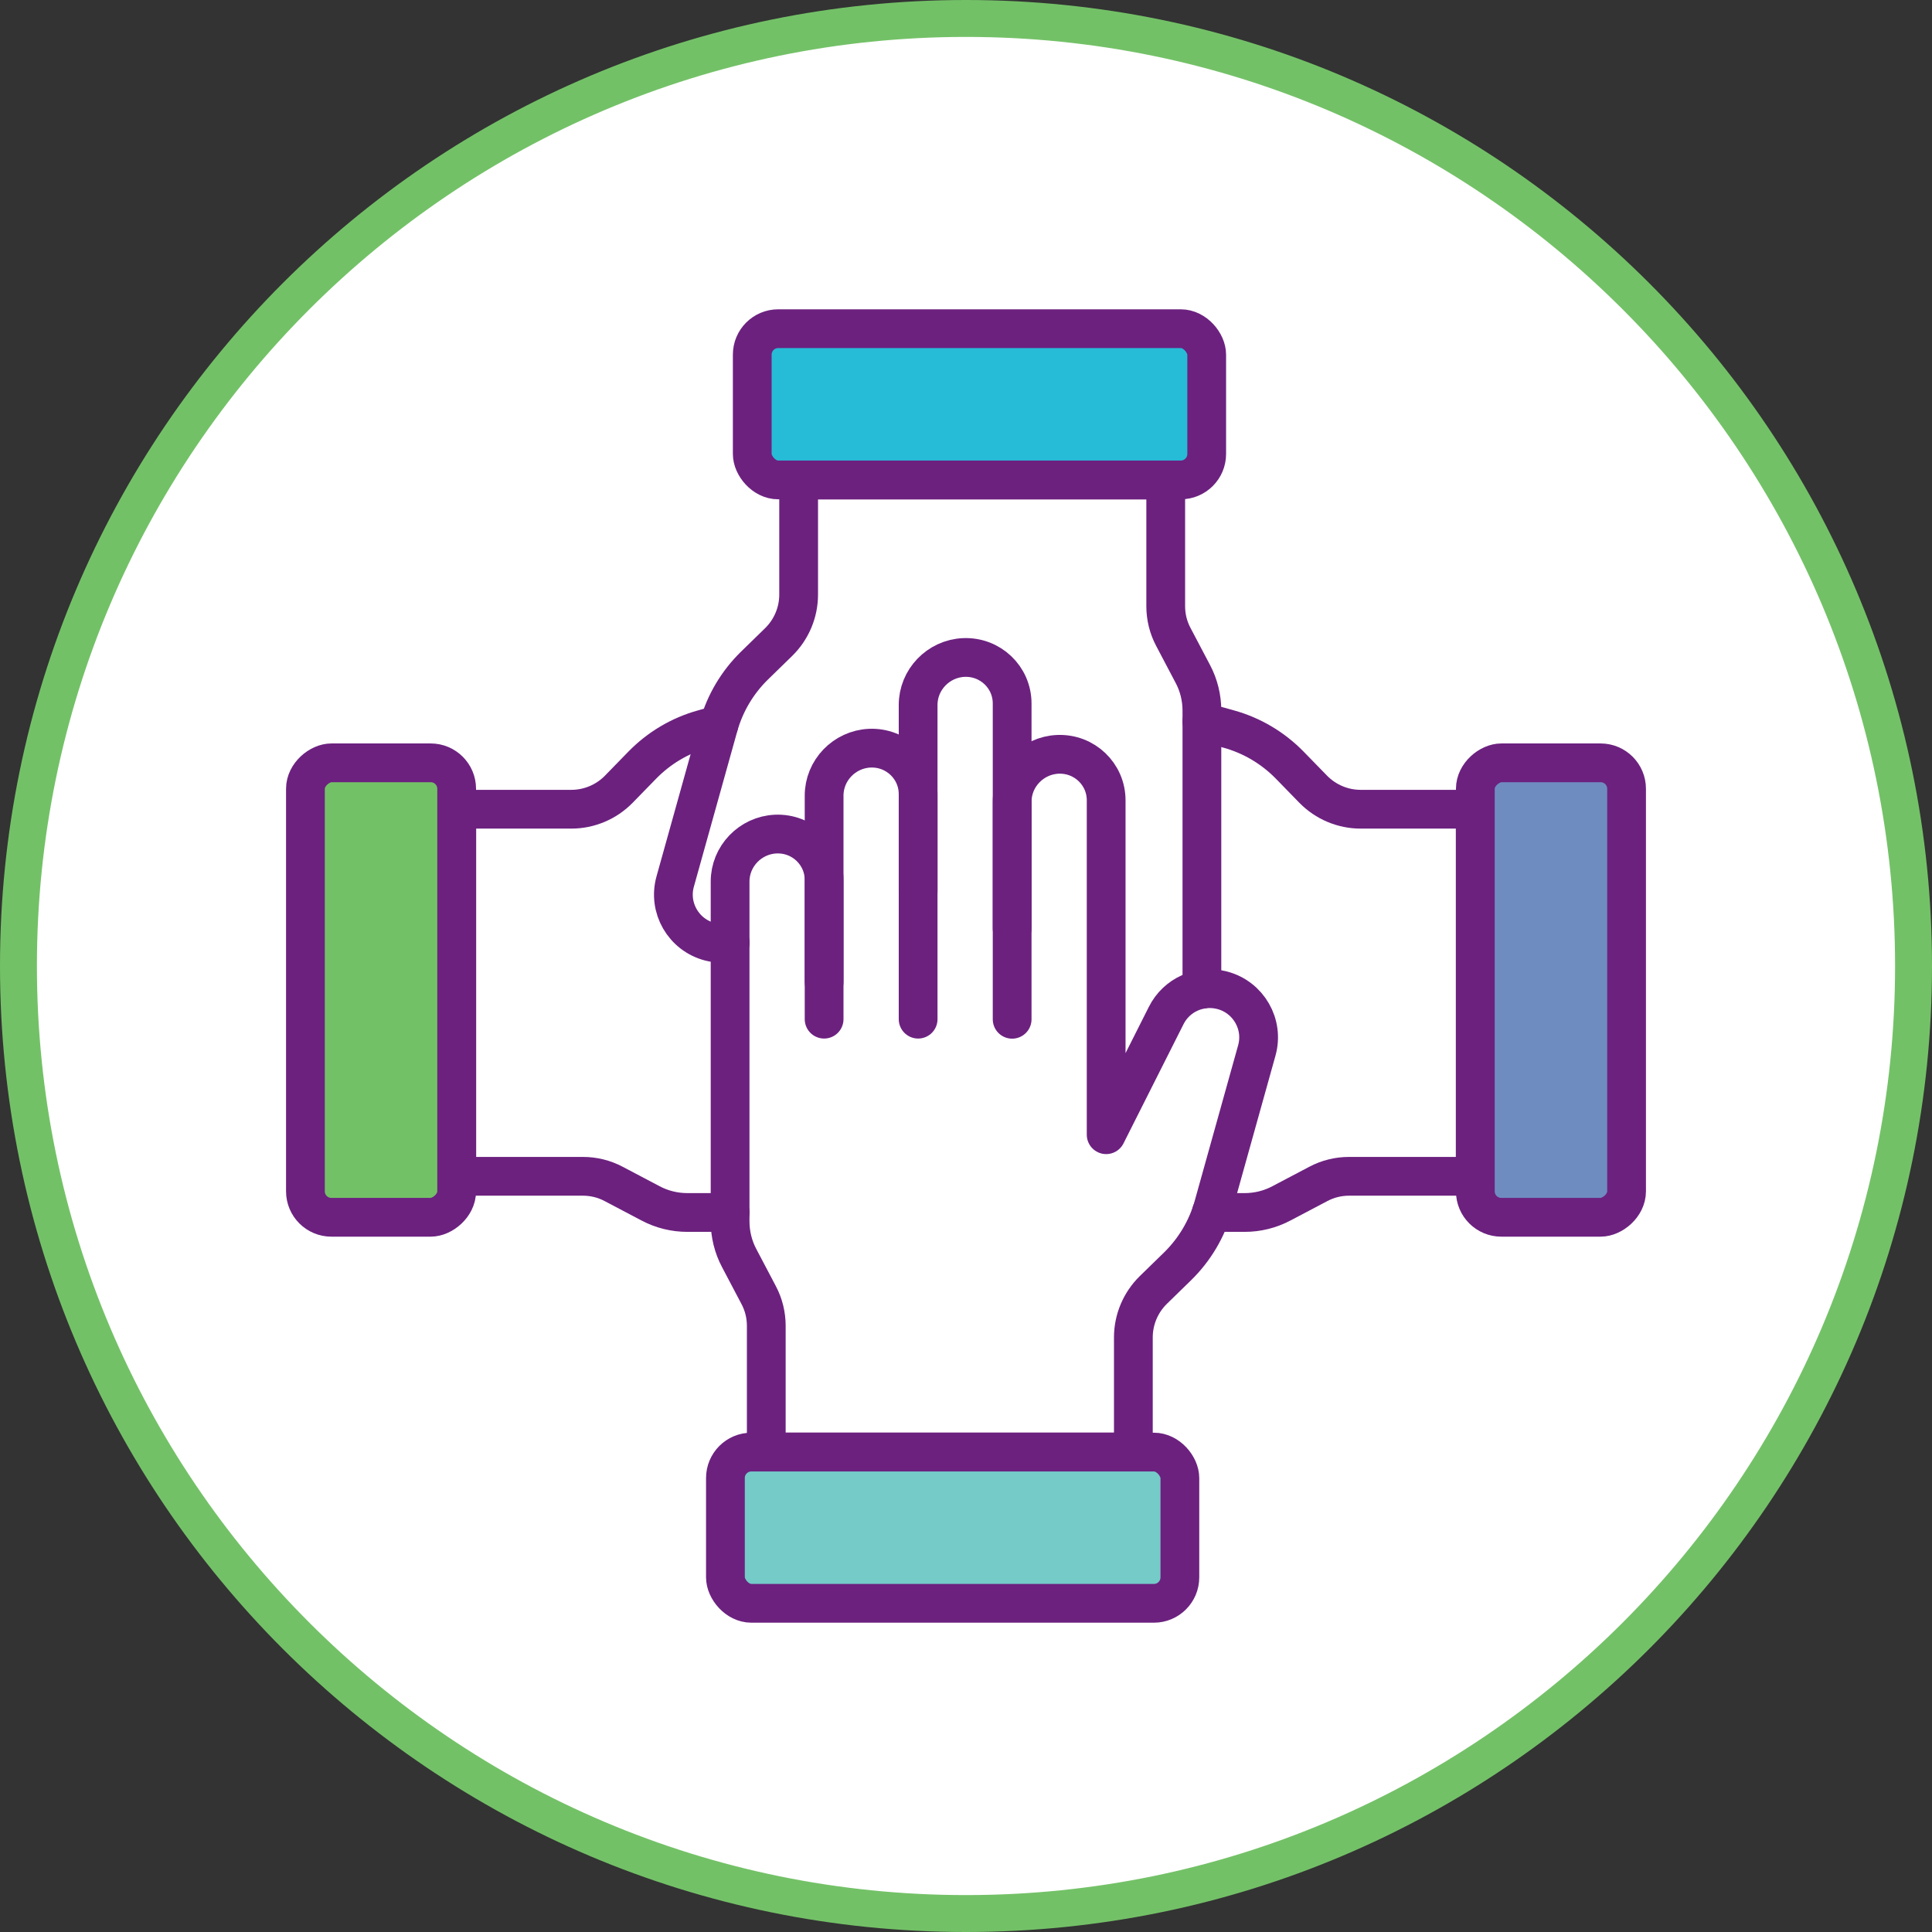
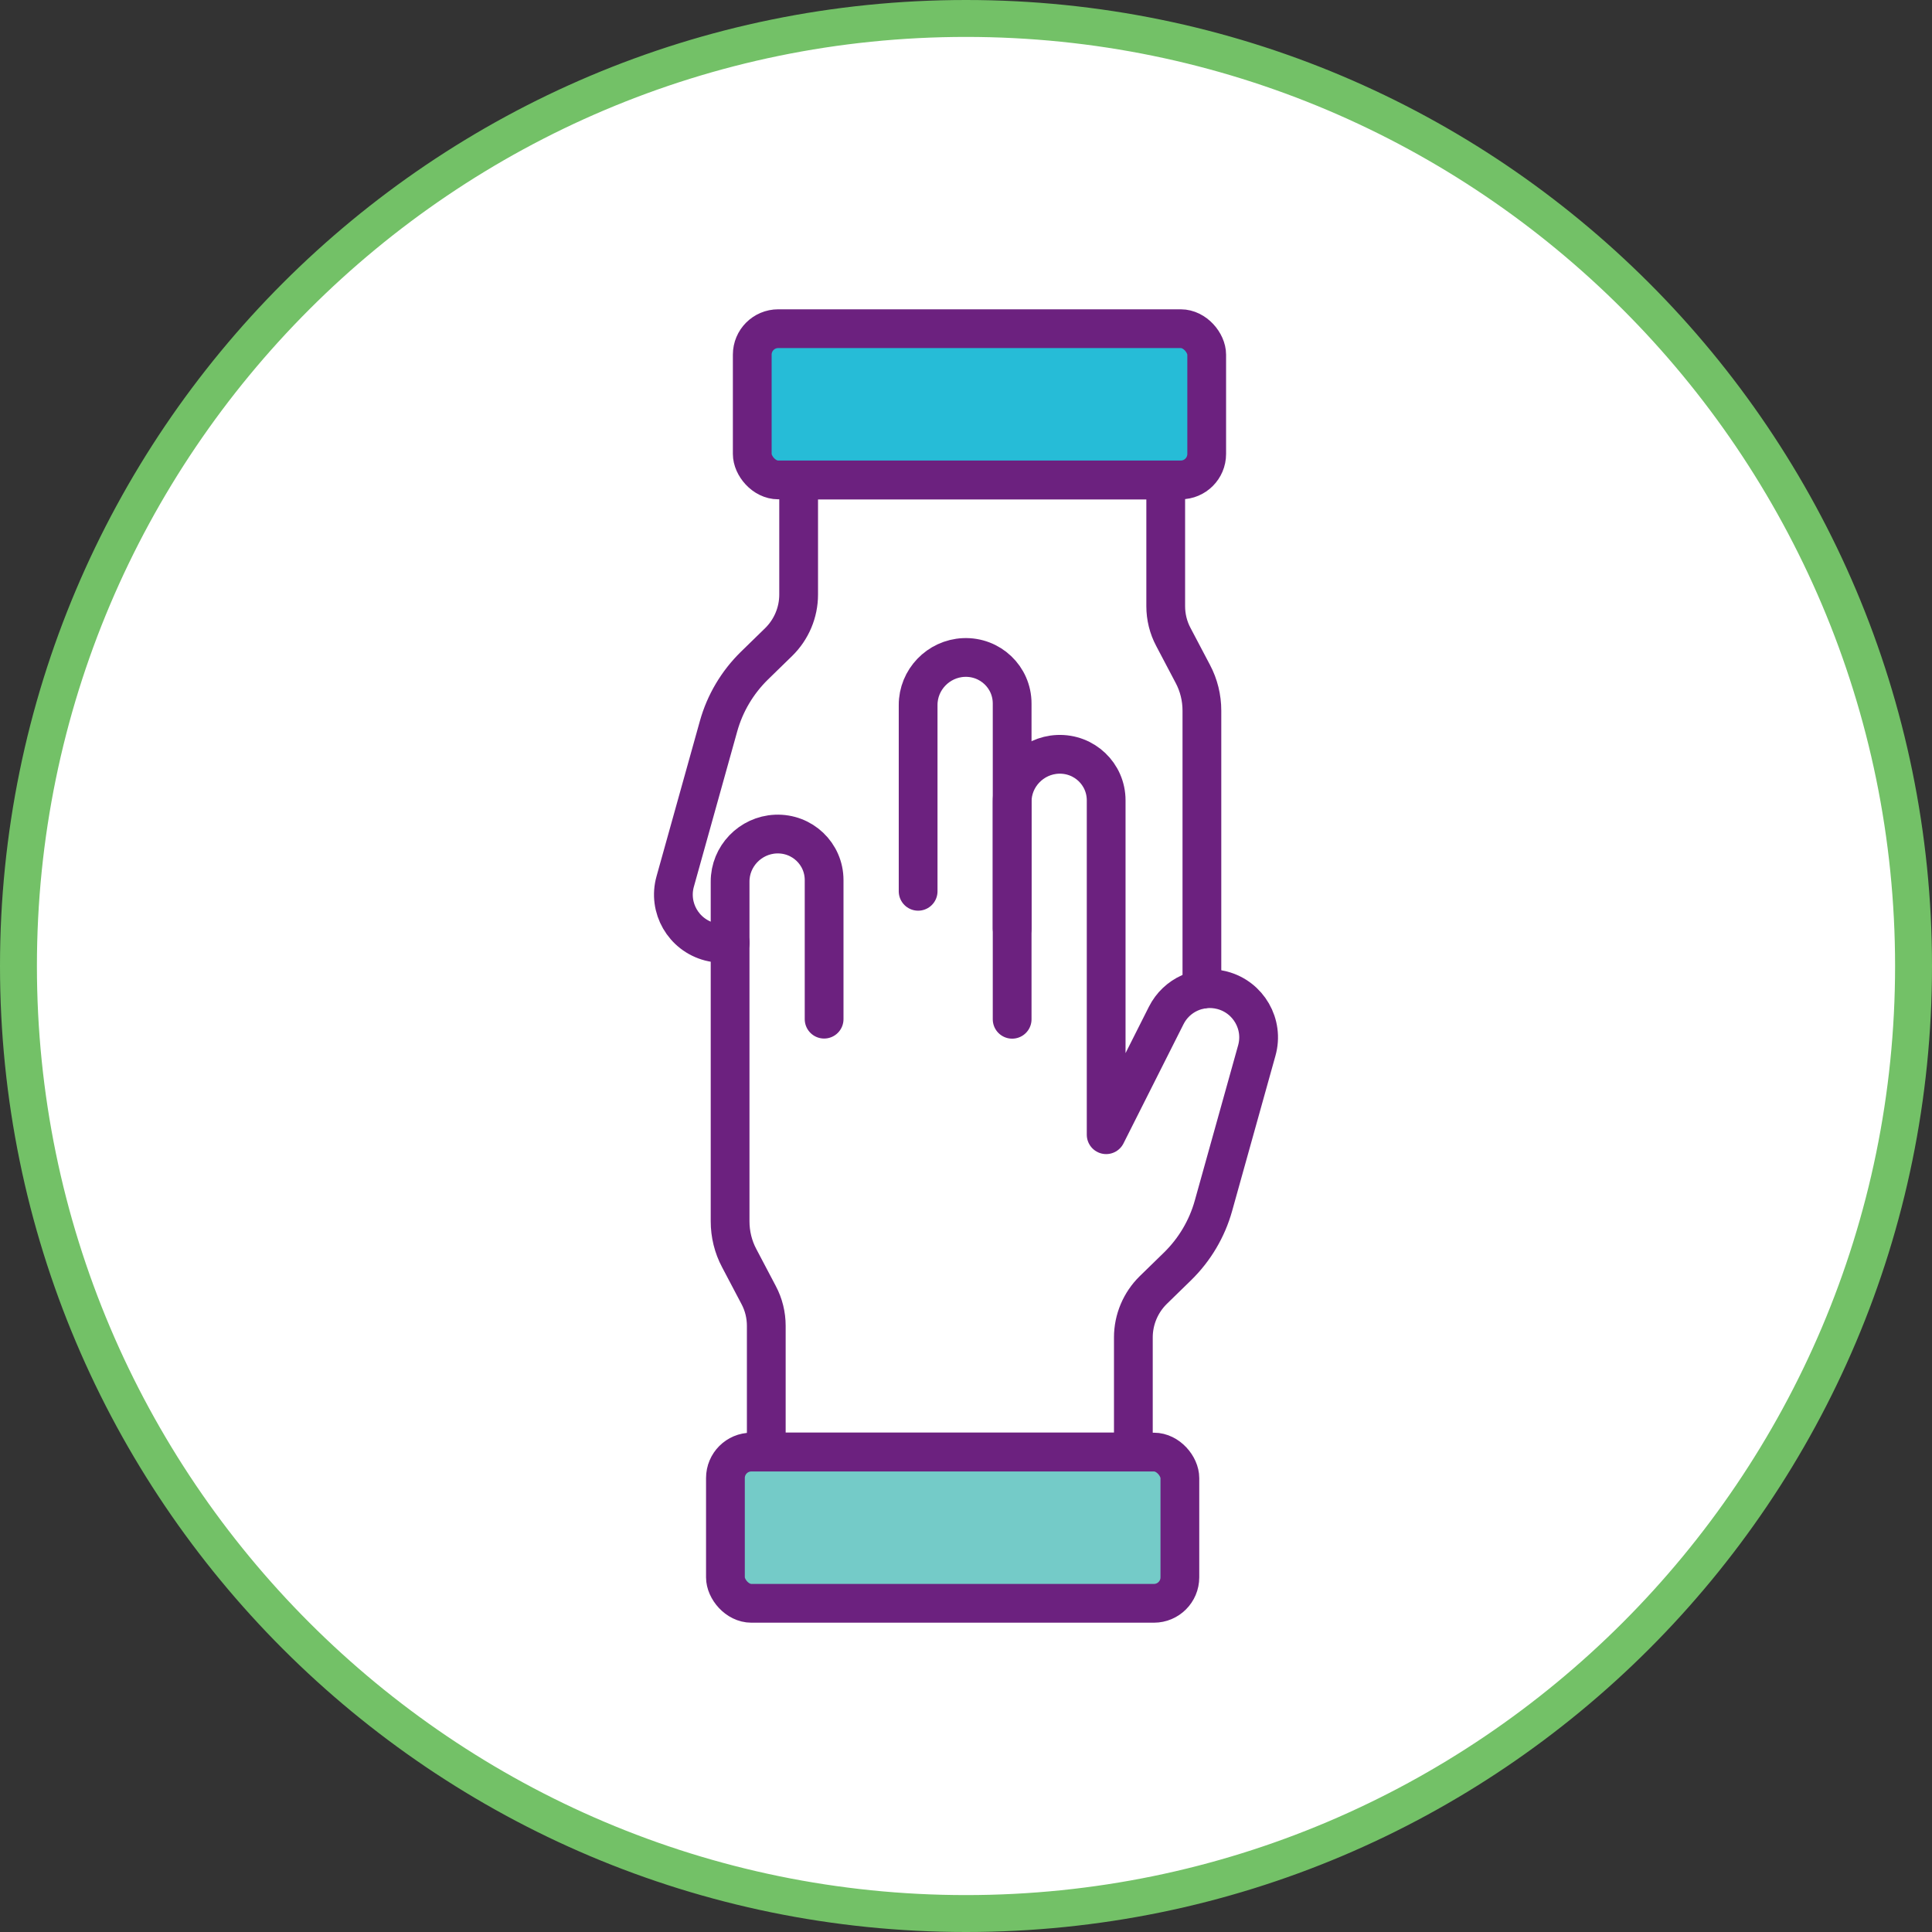
<svg xmlns="http://www.w3.org/2000/svg" id="_ÎÓÈ_4" data-name="—ÎÓÈ_4" viewBox="0 0 157 157">
  <rect x="0" y="0" width="157" height="157" fill="#333333" stroke="none" />
  <defs>
    <style>      .cls-1, .cls-2 {        fill: #73c167;      }      .cls-3 {        fill: none;      }      .cls-3, .cls-2, .cls-4, .cls-5, .cls-6 {        stroke: #6c217f;        stroke-linecap: round;        stroke-linejoin: round;        stroke-width: 3.15px;      }      .cls-4 {        fill: #6f8cc0;      }      .cls-5 {        fill: #74cbc8;      }      .cls-7 {        fill: #fff;      }      .cls-6 {        fill: #26bcd7;      }    </style>
  </defs>
  <g>
    <path class="cls-7" d="M78.5,155.5C36.04,155.5,1.5,120.96,1.5,78.5S36.04,1.5,78.5,1.5s77,34.54,77,77-34.54,77-77,77Z" />
    <path class="cls-1" d="M78.5,3c41.63,0,75.5,33.87,75.5,75.5s-33.87,75.5-75.5,75.5S3,120.13,3,78.5,36.87,3,78.5,3M78.5,0C35.15,0,0,35.15,0,78.5s35.15,78.5,78.5,78.5,78.5-35.15,78.5-78.5S121.85,0,78.5,0h0Z" />
  </g>
  <g>
    <g>
      <g>
        <path class="cls-3" d="M82.25,75.45v-18.28c0-2.14-1.78-3.83-3.93-3.74-2.07.09-3.72,1.81-3.71,3.87v15.13" />
-         <path class="cls-3" d="M74.61,82.82v-18.28c0-2.14-1.78-3.83-3.93-3.74-2.07.09-3.72,1.81-3.71,3.87v15.13" />
        <path class="cls-3" d="M66.97,82.82v-11.3c0-2.14-1.78-3.83-3.93-3.74-2.07.09-3.72,1.81-3.71,3.87v27.6c0,1.04.25,2.07.74,2.99l1.58,3c.41.77.62,1.63.62,2.5v10.25h29.83v-9.31c0-1.45.59-2.84,1.62-3.85l1.97-1.92c1.39-1.36,2.4-3.06,2.92-4.93l3.52-12.61c.6-2.13-.67-4.34-2.82-4.9h0c-1.81-.47-3.7.38-4.54,2.05l-4.88,9.69v-27.17c0-2.14-1.78-3.83-3.93-3.74-2.07.09-3.72,1.81-3.71,3.87v17.66" />
        <rect class="cls-5" x="58.94" y="118" width="36.93" height="12.29" rx="2.11" ry="2.11" transform="translate(154.82 248.29) rotate(180)" />
      </g>
      <g>
        <path class="cls-3" d="M97.67,80.39v-22.64c0-1.04-.25-2.07-.74-2.99l-1.58-3c-.41-.77-.62-1.63-.62-2.5v-10.25h-29.83v9.31c0,1.45-.59,2.84-1.62,3.85l-1.97,1.92c-1.39,1.36-2.4,3.06-2.92,4.93l-3.52,12.61c-.6,2.13.67,4.34,2.82,4.9h0c.55.14,1.11.16,1.65.08" />
        <rect class="cls-6" x="61.13" y="26.71" width="36.93" height="12.29" rx="2.11" ry="2.11" />
      </g>
    </g>
    <g>
      <g>
-         <path class="cls-3" d="M98.44,98.53h2.7c1.04,0,2.07-.25,2.99-.74l3-1.58c.77-.41,1.63-.62,2.5-.62h10.25v-29.83h-9.31c-1.45,0-2.84-.59-3.85-1.62l-1.92-1.97c-1.36-1.39-3.06-2.4-4.93-2.92l-2.2-.61" />
-         <rect class="cls-4" x="107.57" y="74.31" width="36.93" height="12.29" rx="2.11" ry="2.11" transform="translate(206.49 -45.58) rotate(90)" />
-       </g>
+         </g>
      <g>
-         <path class="cls-3" d="M59.33,98.53h-3.47c-1.04,0-2.07-.25-2.99-.74l-3-1.58c-.77-.41-1.63-.62-2.5-.62h-10.25v-29.83h9.31c1.45,0,2.84-.59,3.85-1.62l1.92-1.97c1.36-1.39,3.06-2.4,4.93-2.92l1.29-.36" />
-         <rect class="cls-2" x="12.5" y="74.31" width="36.93" height="12.29" rx="2.11" ry="2.11" transform="translate(111.42 49.49) rotate(90)" />
-       </g>
+         </g>
    </g>
  </g>
</svg>